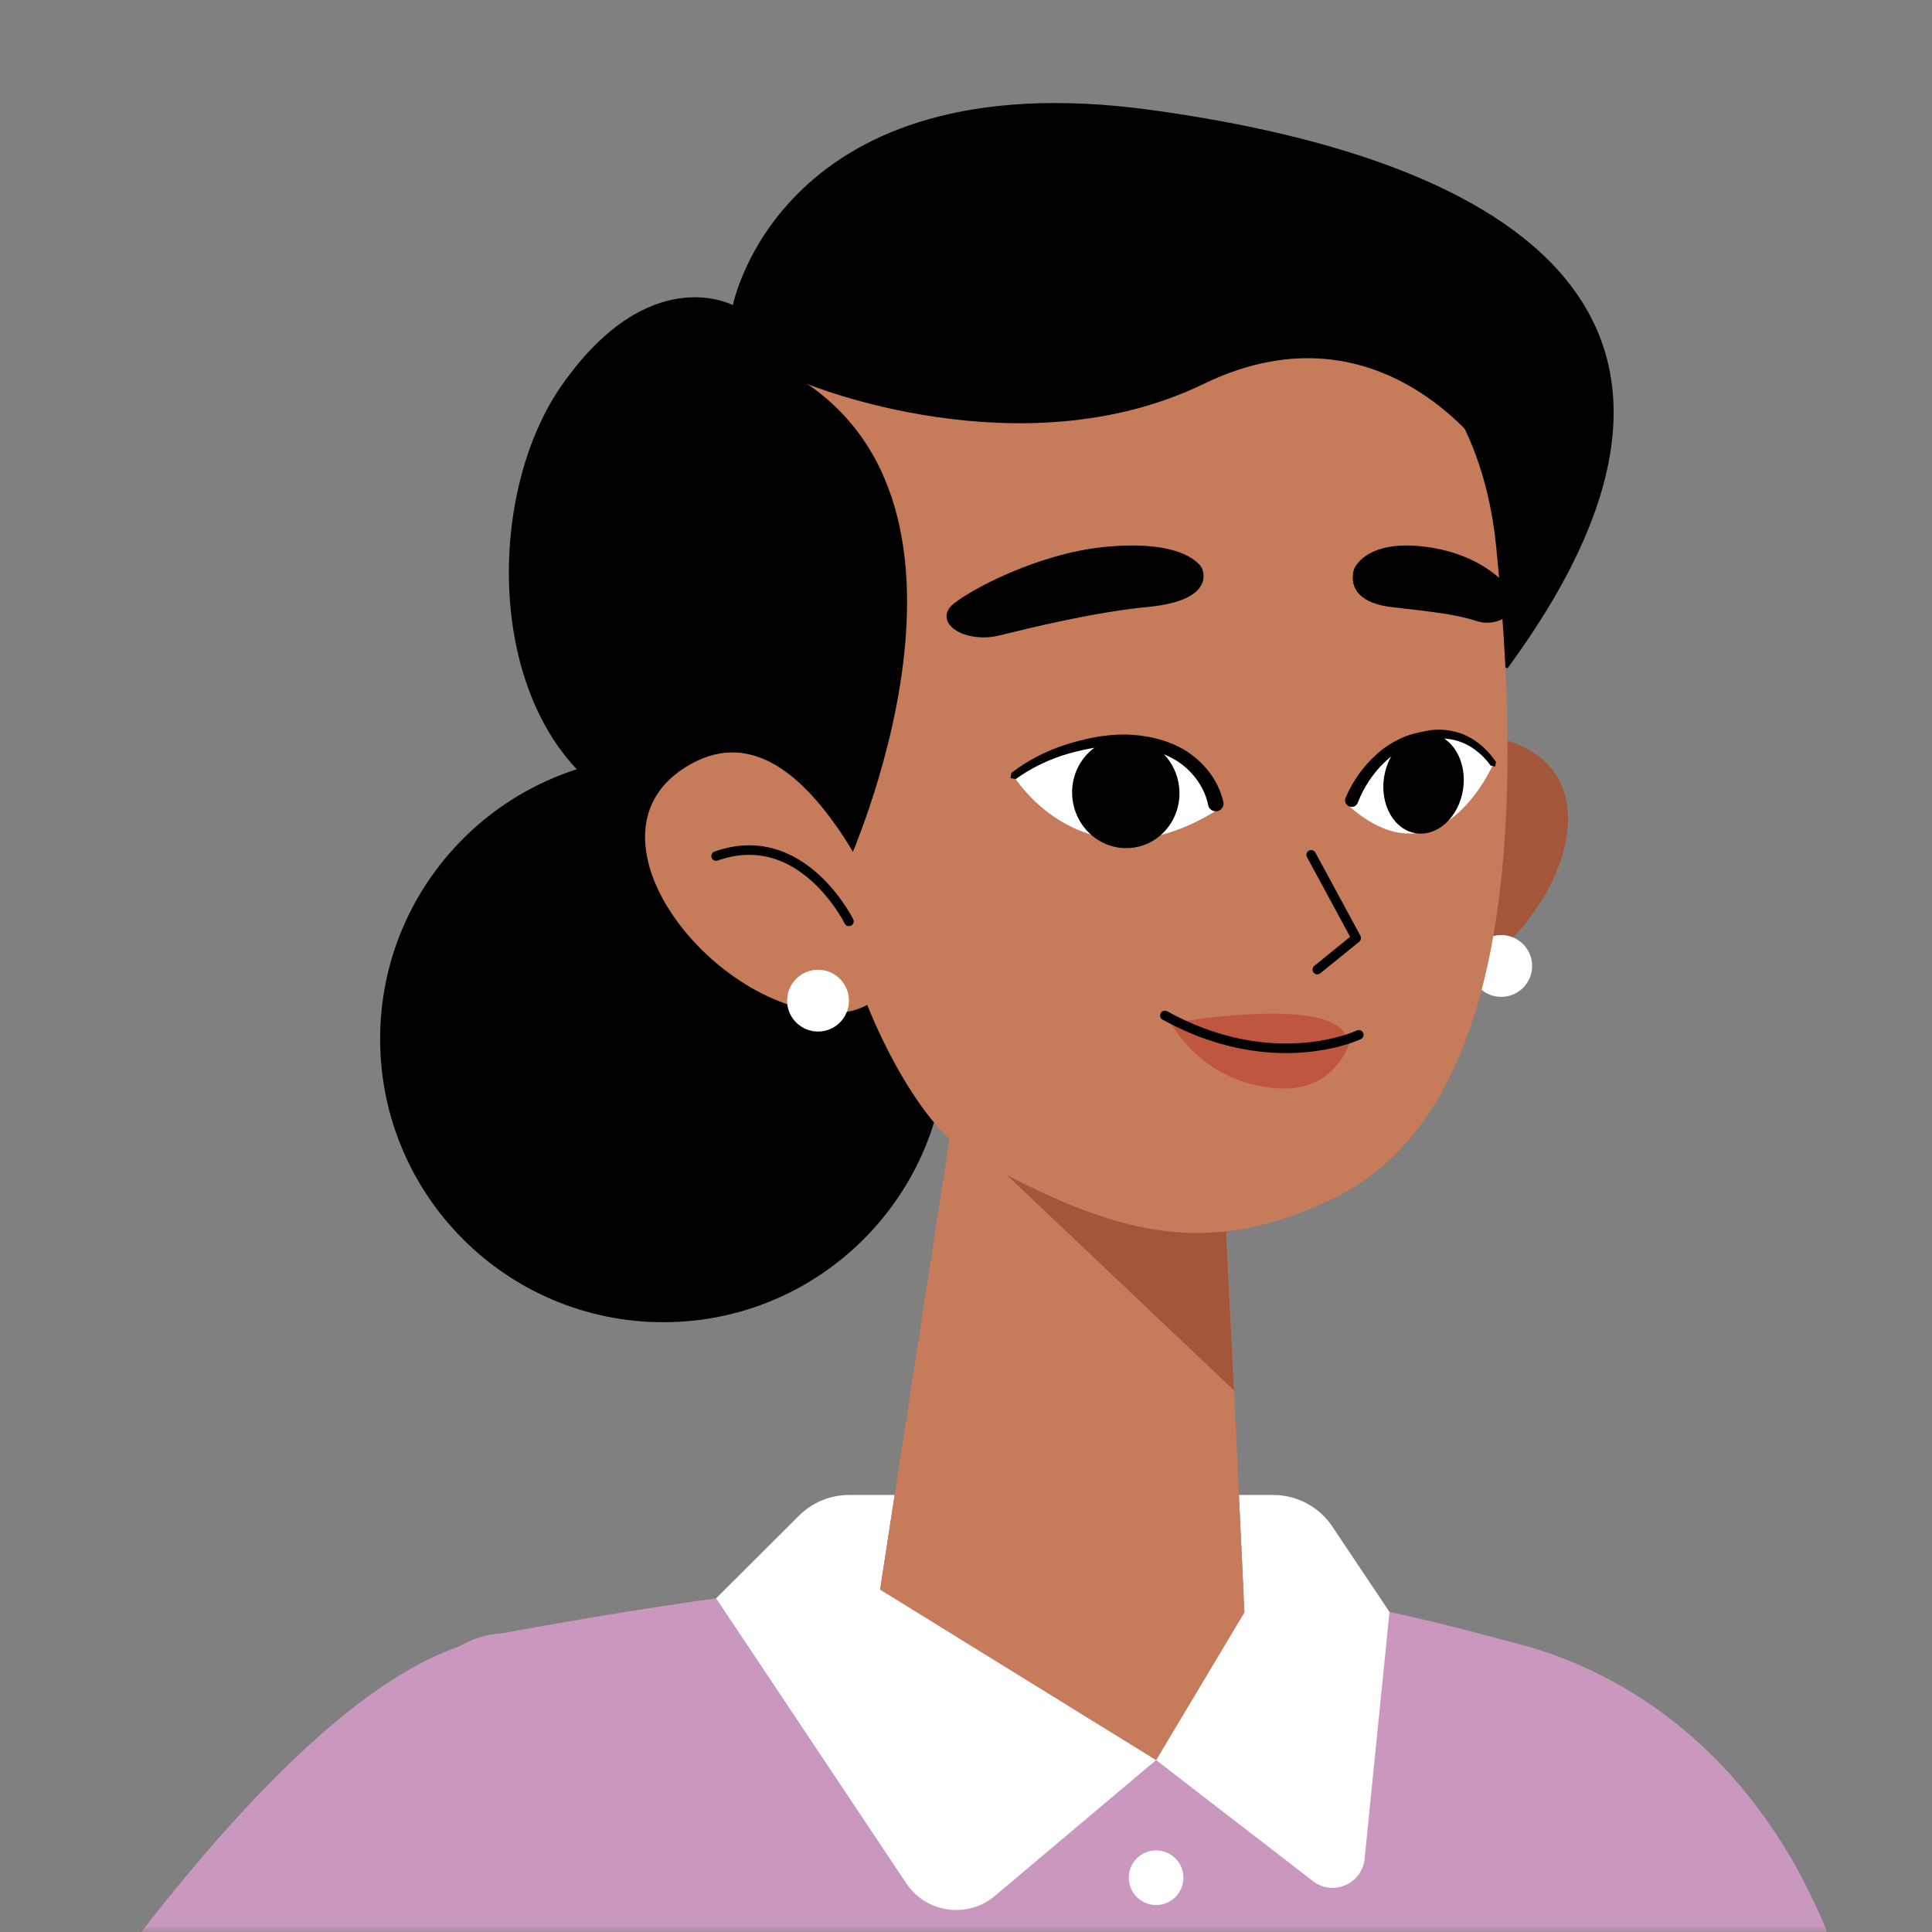
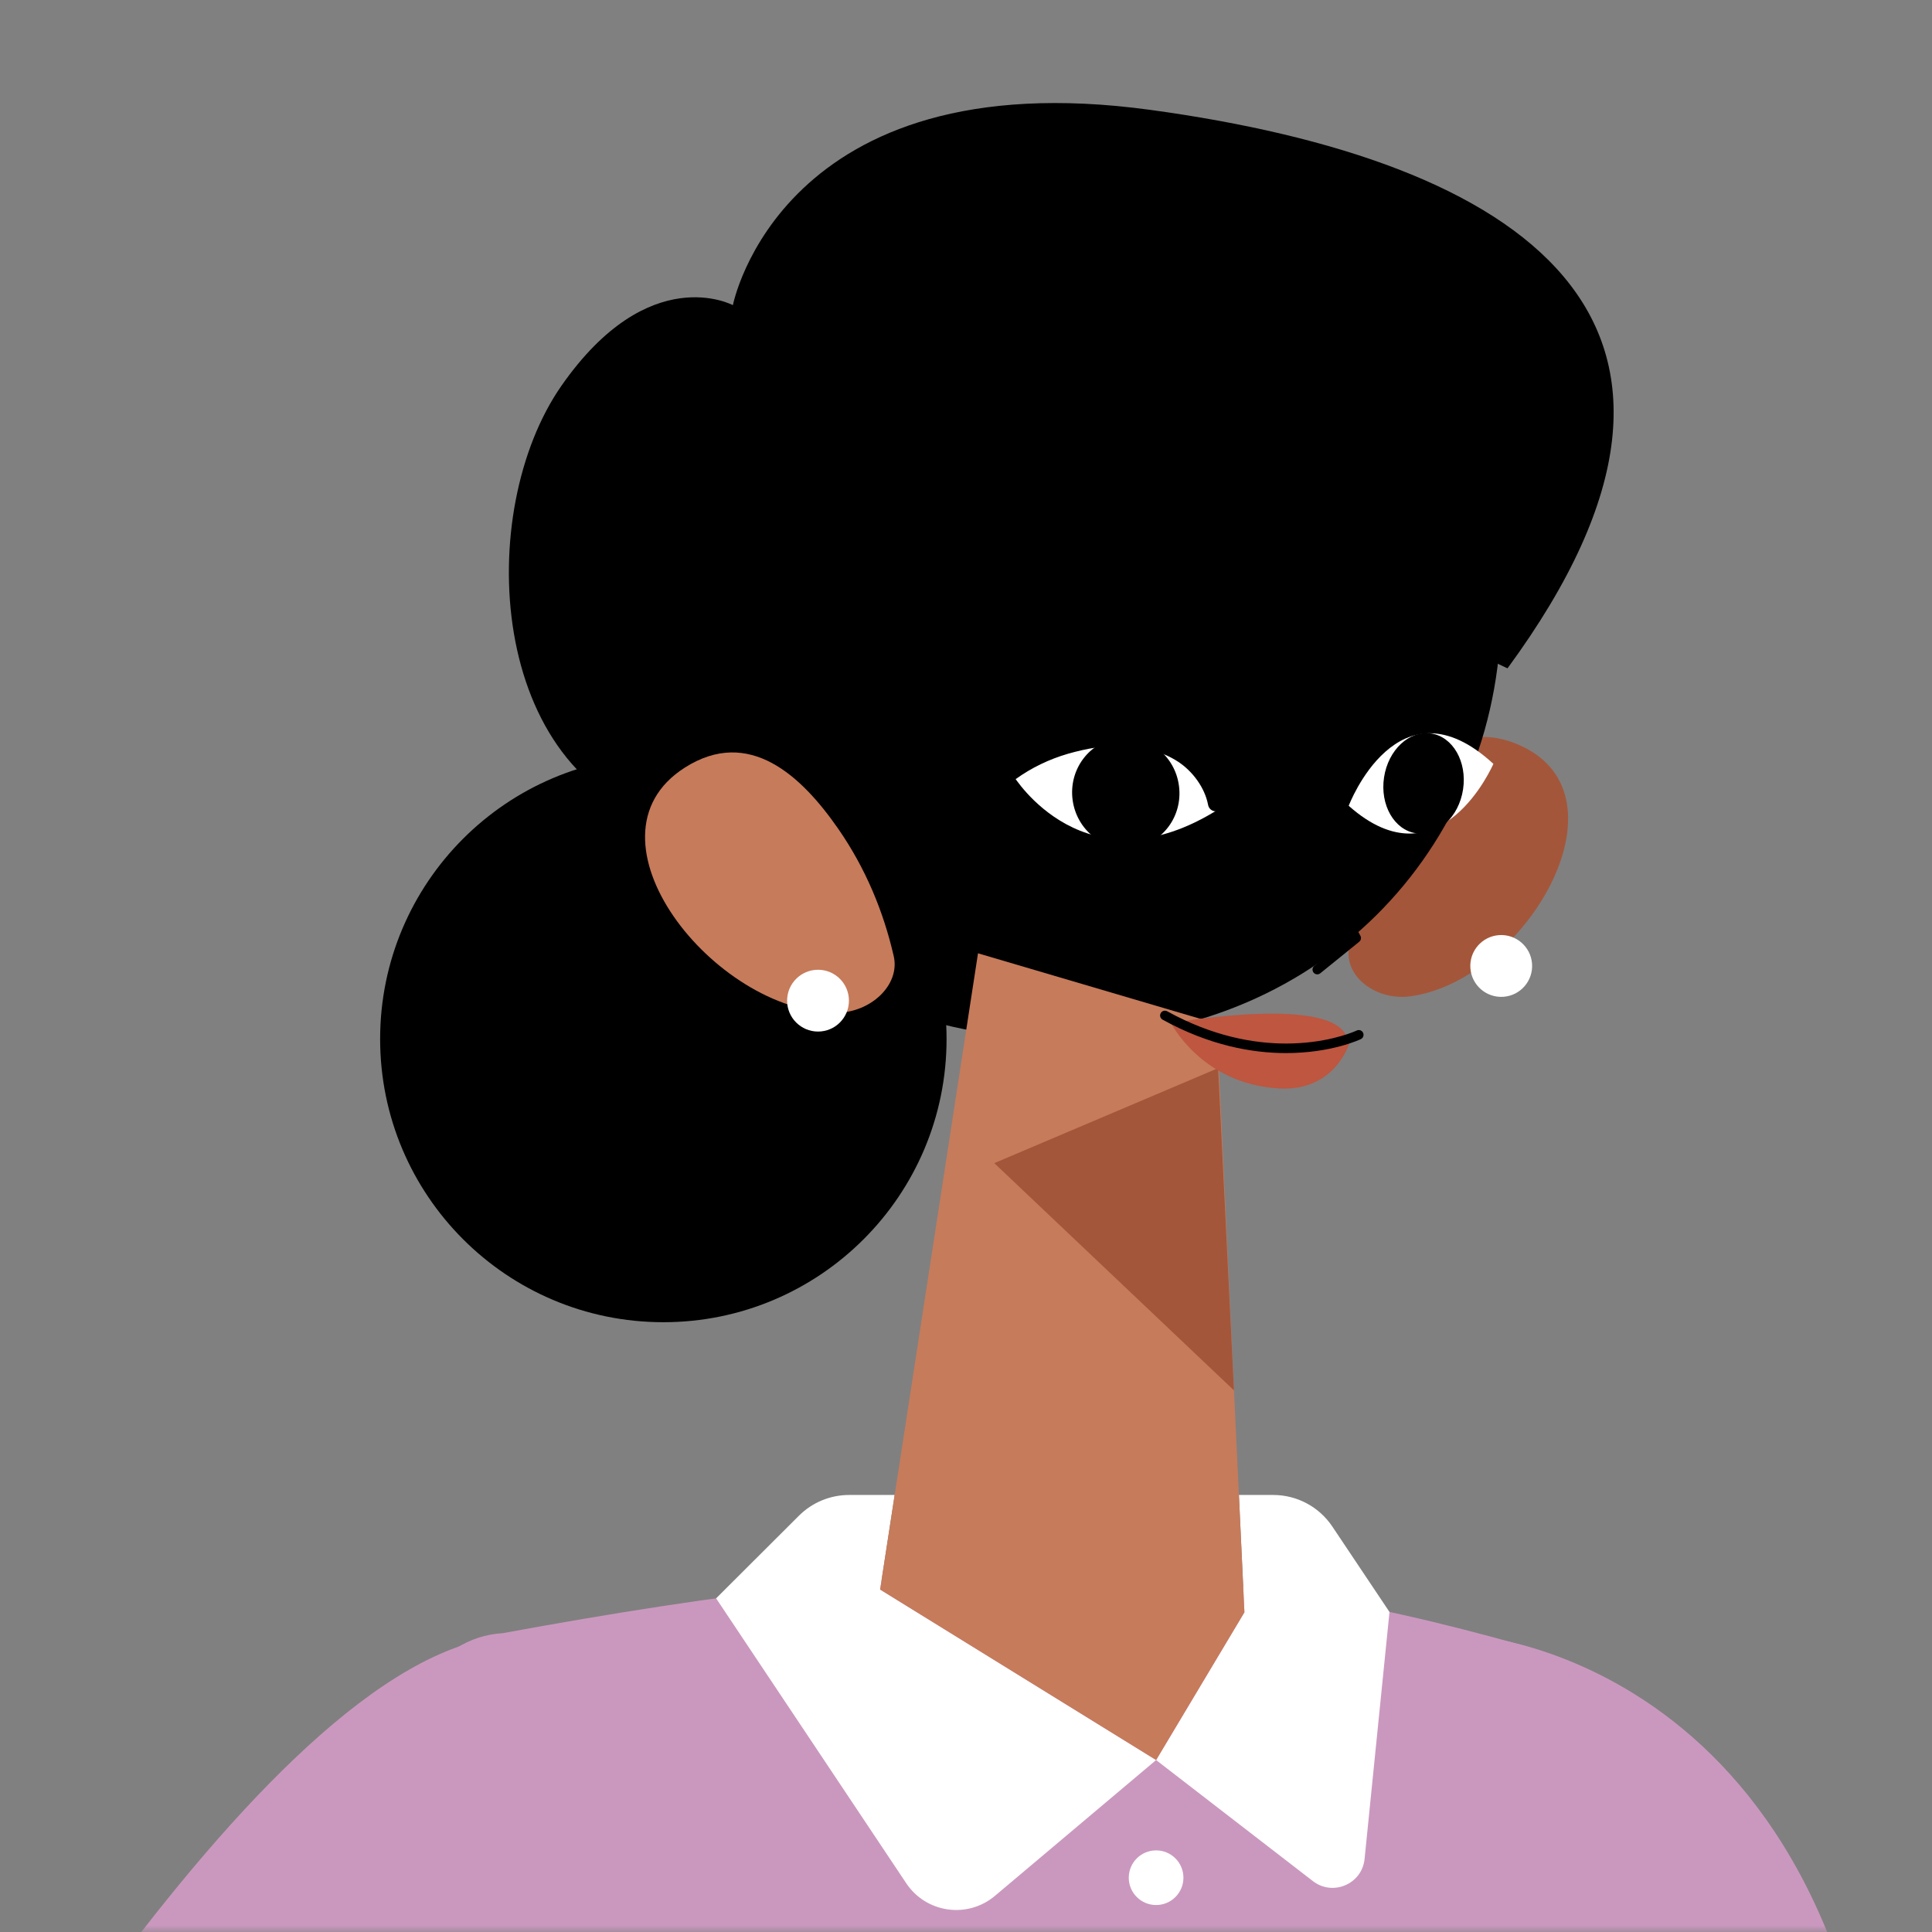
<svg xmlns="http://www.w3.org/2000/svg" xmlns:xlink="http://www.w3.org/1999/xlink" width="150px" height="150px" viewBox="0 0 150 150" version="1.1">
  <rect x="0" y="0" width="150" height="150" fill="#808080" stroke="none" />
  <title>avatar/adult</title>
  <defs>
    <rect id="path-1" x="0" y="0" width="150" height="150" />
  </defs>
  <g id="avatar/adult" stroke="none" stroke-width="1" fill="none" fill-rule="evenodd">
    <mask id="mask-2" fill="white">
      <use xlink:href="#path-1" />
    </mask>
    <g id="Rectangle" />
    <g id="avatar/teacher-2" mask="url(#mask-2)">
      <g transform="translate(-28.108, 8)">
        <path d="M41.454,628.099 L25.36,636.957 C23.654,637.897 22.621,640.047 23.15,642.085 C23.569,643.694 24.941,644.925 28.524,644.997 C36.479,645.154 80.216,639.288 80.216,639.288 L80.216,643.813 L96.669,643.853 C96.669,643.853 97.698,620.504 92.723,617.454 L41.454,628.099" id="Fill-208" fill="#000000" />
        <path d="M71.546,613.648 L41.454,628.099 C41.454,628.099 52.758,636.056 65.045,630.751 C77.331,625.446 92.723,617.454 92.723,617.454 L90.478,611.395 L71.546,613.648" id="Fill-209" fill="#C67B5B" />
        <polyline id="Fill-210" fill="#C67B5B" points="90.478 611.395 92.723 544.357 69.648 545.769 69.648 620.604 90.478 611.395" />
        <path d="M241.572,628.099 L257.664,636.957 C259.372,637.897 260.404,640.047 259.874,642.085 C259.455,643.694 258.083,644.925 254.502,644.997 C246.545,645.154 202.809,639.288 202.809,639.288 L202.809,644.018 L186.587,643.813 C186.587,643.813 185.326,620.504 190.303,617.454 L241.572,628.099" id="Fill-211" fill="#000000" />
        <path d="M211.48,613.648 L241.572,628.099 C241.572,628.099 230.266,636.056 217.979,630.751 C205.693,625.446 190.303,617.454 190.303,617.454 L192.546,611.395 L211.48,613.648" id="Fill-212" fill="#C67B5B" />
        <polyline id="Fill-213" fill="#C67B5B" points="192.546 611.395 175.67 544.357 198.747 545.769 215.236 622.133 192.546 611.395" />
        <path d="M83.922,221.03 C83.922,221.03 52.139,272.811 52.928,318.522 C53.72,364.23 64.933,591.091 64.933,591.091 L103.006,591.091 L110.668,304.392 L115.255,304.112 L174.674,591.205 L210.428,587.769 L172.751,321.172 C170.173,304.688 165.755,288.528 159.336,273.127 C153.85,259.963 147.259,237.793 137.856,226.179 L83.922,221.03" id="Fill-214" fill="#294286" />
        <path d="M110.897,304.951 L132.176,303.664 C132.386,303.652 132.546,303.47 132.534,303.26 C132.521,303.05 132.341,302.89 132.131,302.903 L110.852,304.189 C110.642,304.202 110.481,304.382 110.493,304.592 C110.506,304.803 110.687,304.963 110.897,304.951" id="Fill-215" fill="#000000" />
        <path d="M30.572,168.612 L2.36,210.788 C-7.505,226.229 16.08,242.141 26.746,227.338 L74.781,163.227 L30.572,168.612" id="Fill-216" fill="#C67B5B" />
        <path d="M71.619,119.5 C53.805,113.639 26.664,159.589 15.944,176.174 L58.947,204.478 C66.921,191.381 120.041,138.509 71.619,119.5" id="Fill-217" fill="#CA98BE" />
        <path d="M142.486,118.986 C142.486,118.986 173.305,121.001 174.544,166.324 L153.392,171.202 L142.486,118.986" id="Fill-218" fill="#CA98BE" />
        <path d="M67.153,118.797 C101.599,112.465 120.656,112.467 146.519,119.803 C175.79,128.105 151.003,207.146 144.132,237.126 L75.55,237.126 L52.465,147.97 C55.623,140.835 56.377,119.454 67.153,118.797" id="Fill-219" fill="#CA98BE" />
        <path d="M66.18,199.468 L57.982,164.803 C57.935,164.604 57.735,164.481 57.536,164.528 C57.336,164.576 57.214,164.775 57.261,164.975 L65.46,199.638 C65.507,199.836 65.707,199.96 65.905,199.913 C66.104,199.866 66.227,199.666 66.18,199.468" id="Fill-220" fill="#000000" />
        <path d="M154.591,187.747 L159.529,153.083 C159.557,152.882 159.416,152.693 159.214,152.665 C159.012,152.635 158.824,152.777 158.795,152.978 L153.857,187.641 C153.829,187.845 153.969,188.032 154.17,188.06 C154.374,188.09 154.561,187.948 154.591,187.747" id="Fill-221" fill="#000000" />
        <path d="M117.868,128.649 L96.44,115.412 L97.569,108.069 L94.032,108.069 C92.569,108.069 91.167,108.649 90.133,109.683 L83.707,116.094 L98.468,138.215 C100.013,140.53 103.227,140.987 105.355,139.193 L117.868,128.649" id="Fill-222" fill="#FFFFFF" />
        <path d="M124.297,108.069 L126.961,108.069 C128.804,108.069 130.525,108.989 131.549,110.519 L135.988,117.153 L134.054,136.324 C133.859,138.274 131.594,139.248 130.043,138.05 L117.868,128.649 L124.724,117.18 L124.297,108.069" id="Fill-223" fill="#FFFFFF" />
        <path d="M119.989,137.785 C119.989,138.957 119.039,139.906 117.868,139.906 C116.696,139.906 115.745,138.957 115.745,137.785 C115.745,136.613 116.696,135.664 117.868,135.664 C119.039,135.664 119.989,136.613 119.989,137.785" id="Fill-224" fill="#FFFFFF" />
        <path d="M120.463,146.241 C120.463,147.413 119.512,148.362 118.34,148.362 C117.169,148.362 116.219,147.413 116.219,146.241 C116.219,145.068 117.169,144.118 118.34,144.118 C119.512,144.118 120.463,145.068 120.463,146.241" id="Fill-225" fill="#FFFFFF" />
        <path d="M99.152,186.773 C99.152,186.773 111.118,165.582 142.486,178.108 L130.326,203.971 L102.895,203.032 L99.152,186.773" id="Fill-226" fill="#C67B5B" />
        <polyline id="Fill-227" fill="#C67B5B" points="99.152 186.773 14.876 201.225 19.804 232.655 102.895 203.032 99.152 186.773" />
-         <path d="M45.173,195.655 L24.574,199.187 C24.373,199.222 24.237,199.413 24.272,199.614 C24.306,199.816 24.498,199.951 24.699,199.918 L45.298,196.386 C45.5,196.351 45.635,196.159 45.6,195.957 C45.565,195.755 45.375,195.62 45.173,195.655" id="Fill-228" fill="#000000" />
        <path d="M105.131,254.162 L99.417,247.813 L134.122,166.324 C134.122,166.324 196.397,155.842 221.865,164.478 L105.131,254.162" id="Fill-229" fill="#FFFFFF" />
        <path d="M221.865,164.478 L208.328,166.324 L168.023,245.398 C168.023,245.398 179.714,245.705 184.946,235.552 L221.865,164.478" id="Fill-230" fill="#000000" />
        <polyline id="Fill-231" fill="#212E38" points="208.328 166.324 138.99 172.48 105.131 254.162 168.023 245.398 208.328 166.324" />
        <polyline id="Fill-232" fill="#FFFFFF" points="185.004 185.513 146.287 188.951 142.486 198.23 180.193 194.659 185.004 185.513" />
        <polyline id="Fill-233" fill="#FFFFFF" points="221.865 164.478 213.707 126.929 205.713 126.929 190.209 162.538 221.865 164.478" />
        <path d="M192.608,220.798 C192.608,220.798 201.835,223.052 209.649,211.13 C217.464,199.209 209.892,192.883 209.892,192.883 L190.321,179.111 C189.504,178.537 188.395,178.622 187.676,179.318 C186.829,180.138 186.83,181.497 187.679,182.315 L199.295,193.474 L181.742,181.921 C180.405,181.042 178.602,181.452 177.779,182.827 C177.049,184.046 177.341,185.615 178.458,186.491 L194.729,199.227 L180.109,191.651 C178.945,191.047 177.511,191.516 176.927,192.691 C176.417,193.717 176.722,194.96 177.648,195.633 L192.533,206.472 L179.832,200.412 C178.617,199.83 177.157,200.313 176.527,201.504 L176.527,201.506 C175.942,202.608 176.257,203.974 177.266,204.711 L194.39,217.229 L192.608,220.798" id="Fill-234" fill="#C67B5B" />
        <path d="M132.816,65.802 C133.115,62.408 133.994,59.071 135.568,55.952 C137.728,51.673 141.063,47.557 146.18,49.898 C154.891,53.884 146.519,68.094 137.651,69.348 C135.043,69.716 132.629,67.94 132.816,65.802" id="Fill-235" fill="#A4563A" />
        <path d="M147.056,66.82 C147.154,68.142 146.16,69.293 144.839,69.39 C143.517,69.488 142.366,68.496 142.269,67.173 C142.171,65.852 143.163,64.701 144.486,64.603 C145.807,64.506 146.957,65.499 147.056,66.82" id="Fill-236" fill="#FFFFFF" />
        <path d="M101.599,72.667 C101.599,84.811 91.754,94.656 79.611,94.656 C67.466,94.656 57.621,84.811 57.621,72.667 C57.621,60.524 67.466,50.679 79.611,50.679 C91.754,50.679 101.599,60.524 101.599,72.667" id="Fill-237" fill="#000000" />
        <path d="M85.009,15.694 C85.009,15.694 78.512,12.185 71.702,21.945 C64.893,31.705 65.945,52.146 79.829,55.864 L85.009,15.694" id="Fill-238" fill="#000000" />
        <path d="M85.009,15.694 C85.009,15.694 88.714,-3.389 117.414,0.53 C146.115,4.448 165.084,16.725 145.151,43.889 L85.009,15.694" id="Fill-239" fill="#000000" />
        <path d="M144.657,38.713 C144.921,57.218 131.117,72.382 111.19,72.663 C91.264,72.945 74.896,58.174 74.634,39.668 C74.372,21.163 90.313,5.932 110.24,5.651 C130.166,5.369 144.396,20.209 144.657,38.713" id="Fill-240" fill="#000000" />
        <polyline id="Fill-241" fill="#C67B5B" points="104.04 66.014 96.44 115.412 117.868 128.649 124.724 117.18 122.579 71.476 104.04 66.014" />
        <polyline id="Fill-242" fill="#A4563A" points="123.914 99.95 105.305 82.306 122.683 74.93 123.914 99.95" />
-         <path d="M104.661,13.296 C110.747,11.539 117.226,11.071 123.443,12.288 C131.864,13.938 142.703,19.064 144.266,34.396 C146.874,59.95 144.052,79.139 131.499,85.108 C121.861,89.69 114.774,88.074 103.517,81.726 C99.329,79.365 95.213,70.629 94.019,65.745 L89.032,52.13 C89.032,52.13 75.578,21.686 104.661,13.296" id="Fill-243" fill="#C67B5B" />
        <path d="M129.582,58.546 L132.931,64.735 L130.149,66.99 C129.991,67.118 129.966,67.352 130.094,67.512 C130.223,67.67 130.456,67.695 130.616,67.565 L133.637,65.118 C133.775,65.005 133.814,64.81 133.73,64.653 L130.235,58.194 C130.138,58.014 129.913,57.947 129.733,58.044 C129.552,58.14 129.486,58.366 129.582,58.546" id="Fill-244" fill="#000000" />
        <path d="M133.252,36.154 C133.252,36.154 132.236,38.679 136.182,39.138 C139.177,39.486 141.08,39.67 142.763,40.222 C143.717,40.535 144.821,40.254 145.376,39.56 C145.827,39.001 145.832,38.284 145.366,37.737 C144.424,36.628 142.419,34.913 138.78,34.45 C134.107,33.856 133.252,36.154 133.252,36.154" id="Fill-245" fill="#000000" />
        <path d="M121.409,36.082 C121.409,36.082 122.751,38.592 117.229,39.123 C113.038,39.525 108.036,40.761 105.673,41.344 C104.332,41.674 102.8,41.413 102.044,40.729 C101.432,40.177 101.445,39.46 102.111,38.904 C103.458,37.777 108.65,35.008 113.74,34.478 C120.281,33.798 121.409,36.082 121.409,36.082" id="Fill-246" fill="#000000" />
        <path d="M122.788,54.783 C122.788,54.783 120.033,44.697 106.802,52.247 C106.802,52.247 112.381,61.394 122.788,54.783" id="Fill-247" fill="#FFFFFF" />
        <path d="M119.642,53.007 C119.956,55.359 118.362,57.51 116.082,57.814 C113.8,58.117 111.699,56.456 111.385,54.106 C111.073,51.755 112.668,49.603 114.948,49.3 C117.228,48.996 119.331,50.655 119.642,53.007" id="Fill-248" fill="#000000" />
        <path d="M106.626,52.011 C107.878,51.049 109.302,50.317 110.8,49.83 C112.306,49.353 113.837,49.019 115.468,49.026 C117.057,49.063 118.695,49.4 120.126,50.259 C121.544,51.147 122.666,52.493 123.088,54.246 C123.166,54.571 122.966,54.897 122.641,54.975 C122.316,55.053 121.991,54.853 121.912,54.53 L121.907,54.508 L121.894,54.443 C121.64,53.175 120.737,51.9 119.567,51.134 C118.378,50.359 116.912,49.983 115.436,49.897 C113.987,49.84 112.451,50.113 111.018,50.524 C109.572,50.946 108.2,51.601 106.981,52.48 L106.57,52.42 L106.626,52.011" id="Fill-251" fill="#000000" />
        <path d="M132.821,54.561 C132.821,54.561 136.649,44.471 144.054,51.306 C144.054,51.306 139.924,60.879 132.821,54.561" id="Fill-252" fill="#FFFFFF" />
        <path d="M135.565,52.355 C135.241,54.495 136.352,56.438 138.046,56.694 C139.739,56.951 141.377,55.425 141.7,53.286 C142.024,51.146 140.913,49.203 139.22,48.946 C137.526,48.689 135.89,50.215 135.565,52.355" id="Fill-253" fill="#000000" />
-         <path d="M143.85,51.448 C143.282,50.669 142.543,50.025 141.677,49.668 C140.827,49.308 139.813,49.243 138.969,49.466 L138.92,49.476 C138.307,49.616 137.691,49.775 137.142,50.085 C136.587,50.374 136.065,50.734 135.615,51.176 C134.706,52.033 133.974,53.157 133.54,54.291 L133.528,54.323 C133.427,54.586 133.131,54.718 132.868,54.616 C132.604,54.516 132.473,54.221 132.573,53.958 L132.579,53.944 C132.865,53.254 133.211,52.67 133.618,52.091 C134.025,51.521 134.497,50.994 135.024,50.529 C135.548,50.057 136.15,49.668 136.789,49.366 C137.421,49.043 138.12,48.884 138.809,48.758 L138.76,48.769 C139.329,48.637 139.846,48.626 140.385,48.682 C140.913,48.744 141.44,48.878 141.922,49.106 C142.893,49.553 143.682,50.309 144.257,51.164 L144.189,51.508 L143.85,51.448" id="Fill-256" fill="#000000" />
        <path d="M132.935,72.83 C132.935,72.83 131.881,76.746 127.448,76.508 C121.365,76.181 118.985,71.358 118.985,71.358 L132.935,72.83" id="Fill-257" fill="#BE5640" />
        <path d="M119.546,71.358 C119.546,71.358 131.924,69.206 132.709,72.682 C132.709,72.682 124.087,73.989 119.546,71.358" id="Fill-258" fill="#BE5640" />
        <path d="M133.442,72.01 L133.355,72.048 C132.925,72.235 130.923,73.02 127.956,73.02 C125.456,73.02 122.268,72.465 118.727,70.515 C118.548,70.417 118.323,70.482 118.225,70.662 C118.125,70.841 118.192,71.066 118.37,71.166 C122.022,73.177 125.346,73.762 127.956,73.761 C131.499,73.761 133.729,72.693 133.764,72.677 C133.947,72.588 134.025,72.367 133.937,72.183 C133.849,71.998 133.627,71.92 133.442,72.01" id="Fill-259" fill="#000000" />
        <path d="M93.714,59.583 C93.714,59.583 107.421,29.993 88.599,20.525 C88.599,20.525 82.568,14.553 79.511,30.575 C74.608,56.278 93.714,59.583 93.714,59.583" id="Fill-260" fill="#000000" />
        <path d="M97.499,66.244 C96.699,62.748 95.3,59.4 93.208,56.376 C90.338,52.228 86.267,48.419 81.275,51.598 C72.771,57.013 83.552,70.612 92.973,70.637 C95.743,70.644 98.003,68.444 97.499,66.244" id="Fill-261" fill="#C67B5B" />
-         <path d="M83.83,58.813 C84.706,58.501 85.52,58.369 86.274,58.369 C88.639,58.367 90.486,59.676 91.759,61.022 C92.393,61.693 92.878,62.367 93.203,62.872 C93.365,63.124 93.487,63.334 93.568,63.479 L93.687,63.701 C93.777,63.884 93.999,63.959 94.182,63.869 C94.366,63.779 94.442,63.557 94.351,63.372 C94.341,63.352 93.645,61.941 92.298,60.514 C90.952,59.089 88.927,57.63 86.274,57.628 C85.431,57.628 84.532,57.777 83.582,58.115 C83.388,58.184 83.288,58.396 83.357,58.589 C83.425,58.781 83.639,58.883 83.83,58.813" id="Fill-262" fill="#000000" />
        <path d="M94.019,69.691 C94.019,71.016 92.945,72.09 91.621,72.09 C90.295,72.09 89.219,71.016 89.219,69.691 C89.219,68.366 90.295,67.292 91.621,67.292 C92.945,67.292 94.019,68.366 94.019,69.691" id="Fill-263" fill="#FFFFFF" />
        <path d="M90.775,21.81 C90.775,21.81 107.391,28.673 121.552,21.81 C135.713,14.945 144.054,27.955 144.054,27.955 C144.054,27.955 139.002,7.272 115.538,8.888 C92.074,10.504 90.775,21.81 90.775,21.81" id="Fill-264" fill="#000000" />
      </g>
    </g>
  </g>
</svg>